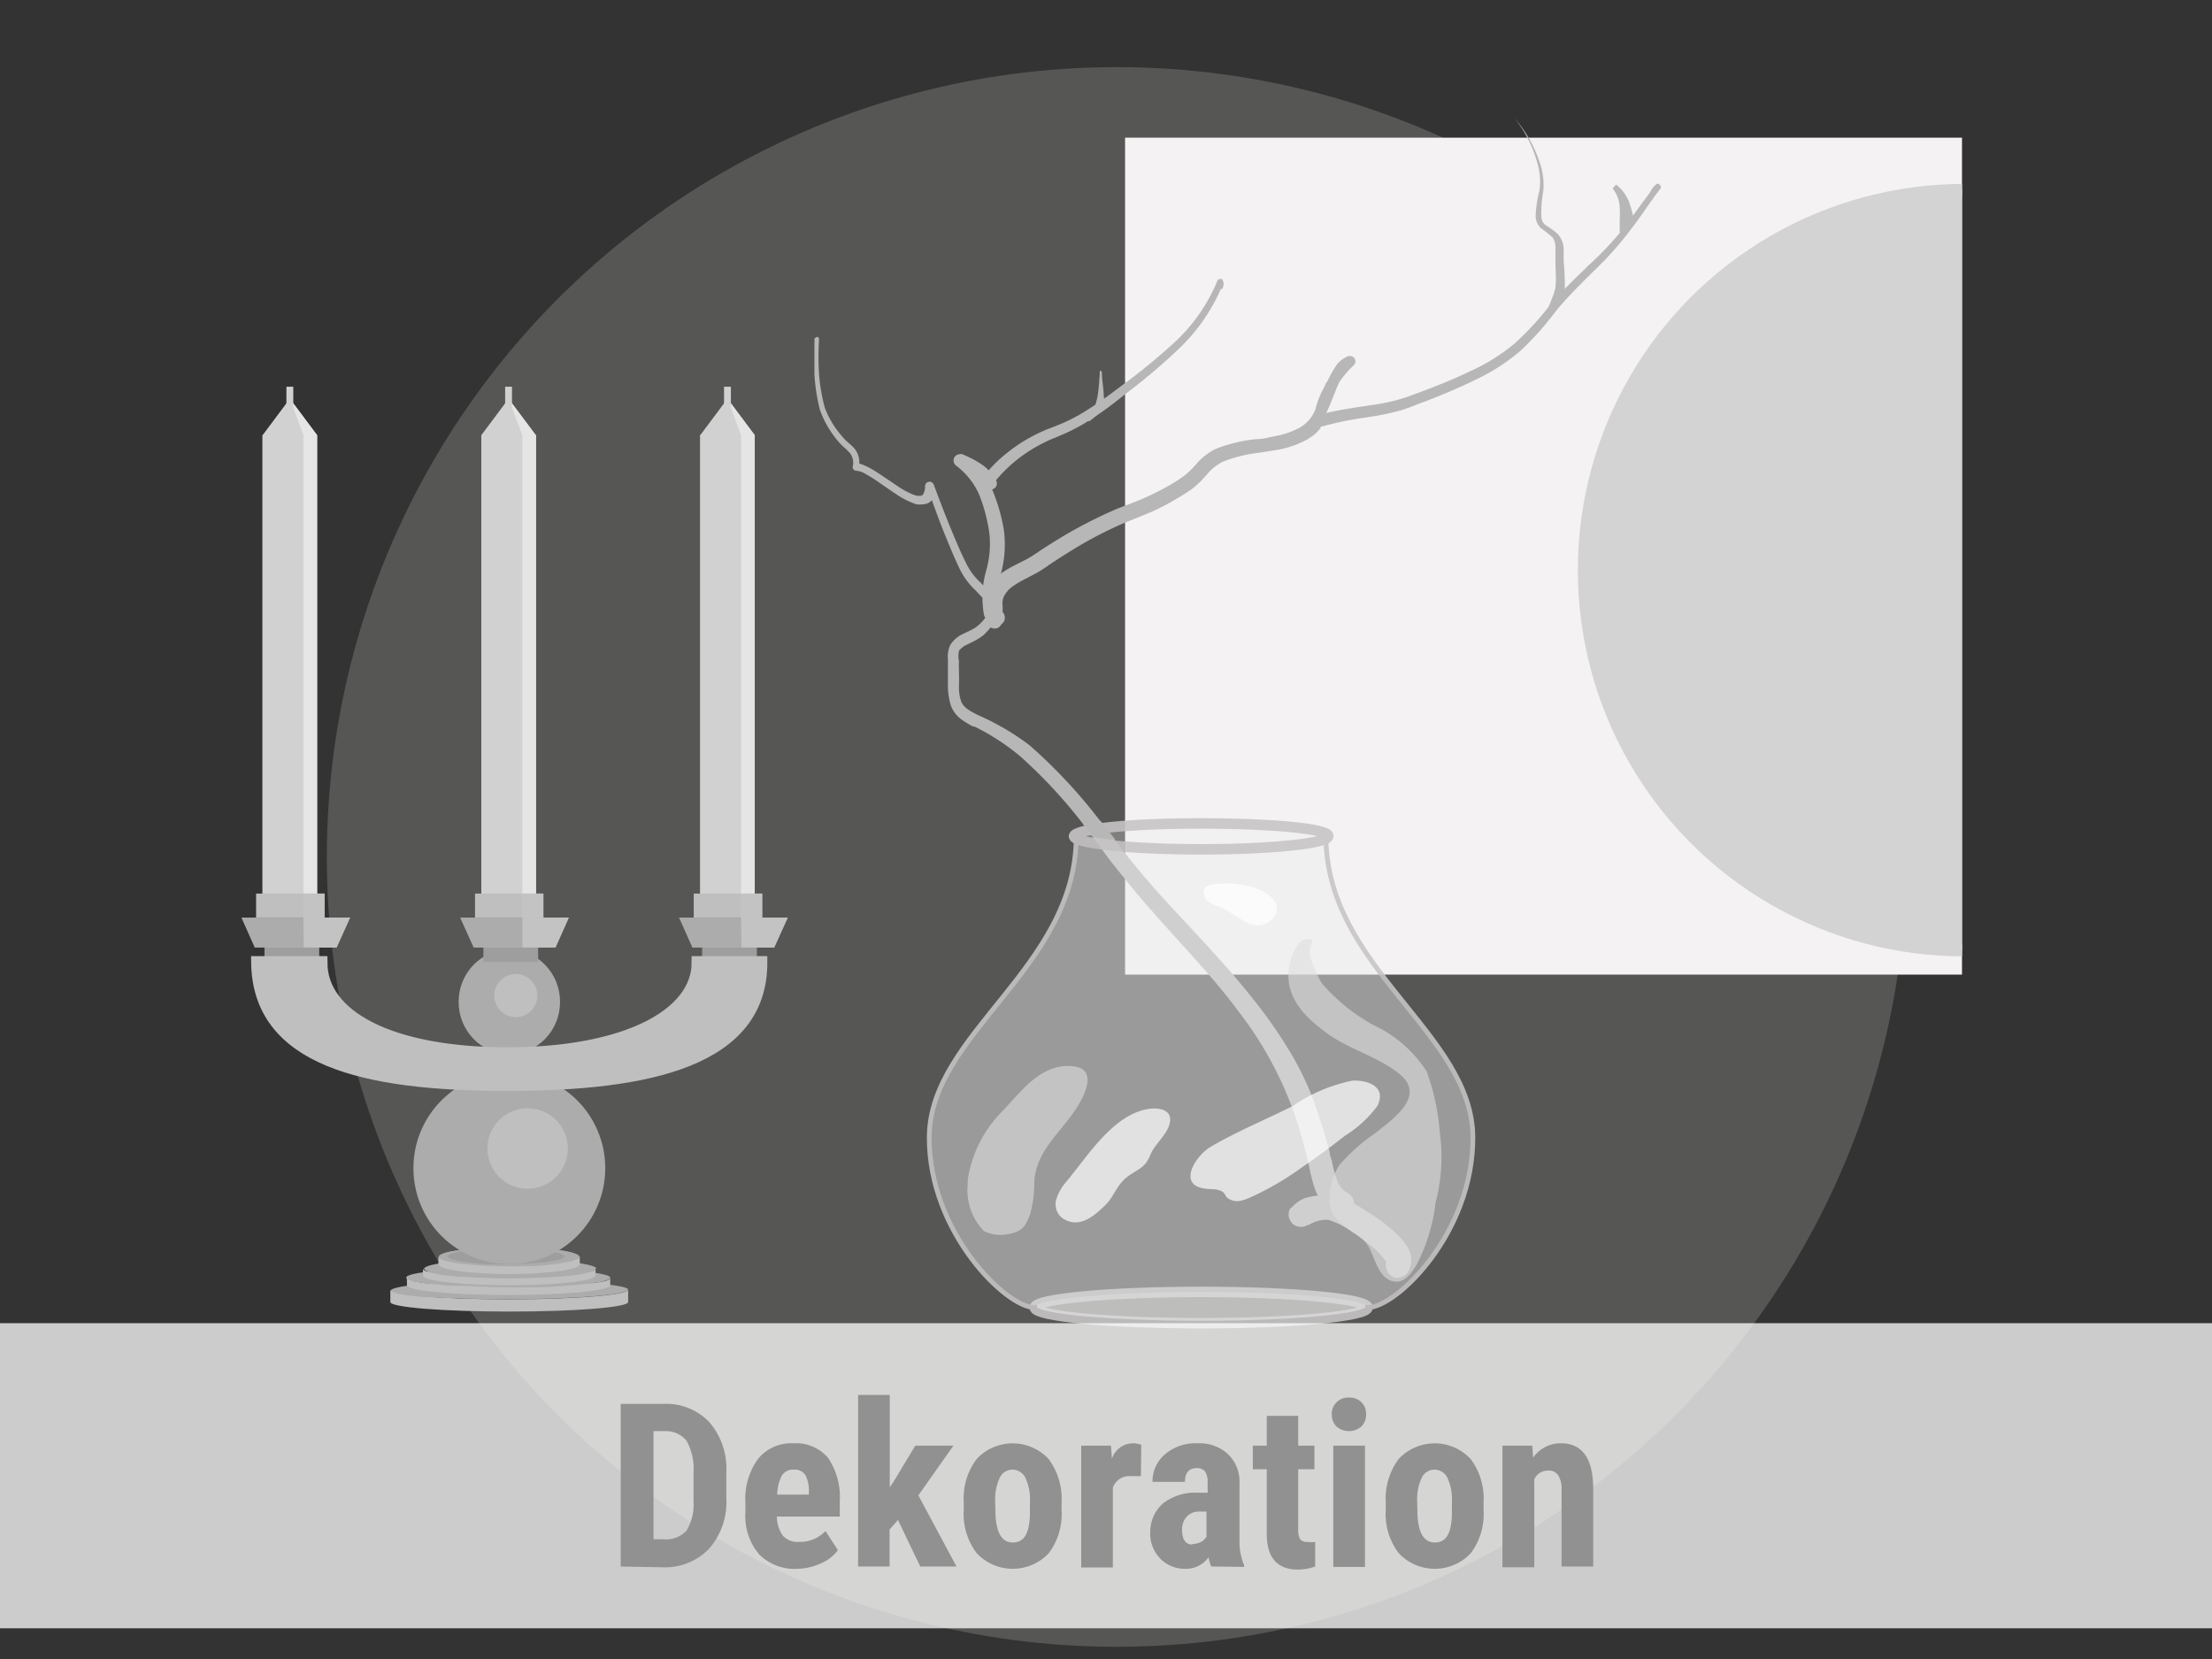
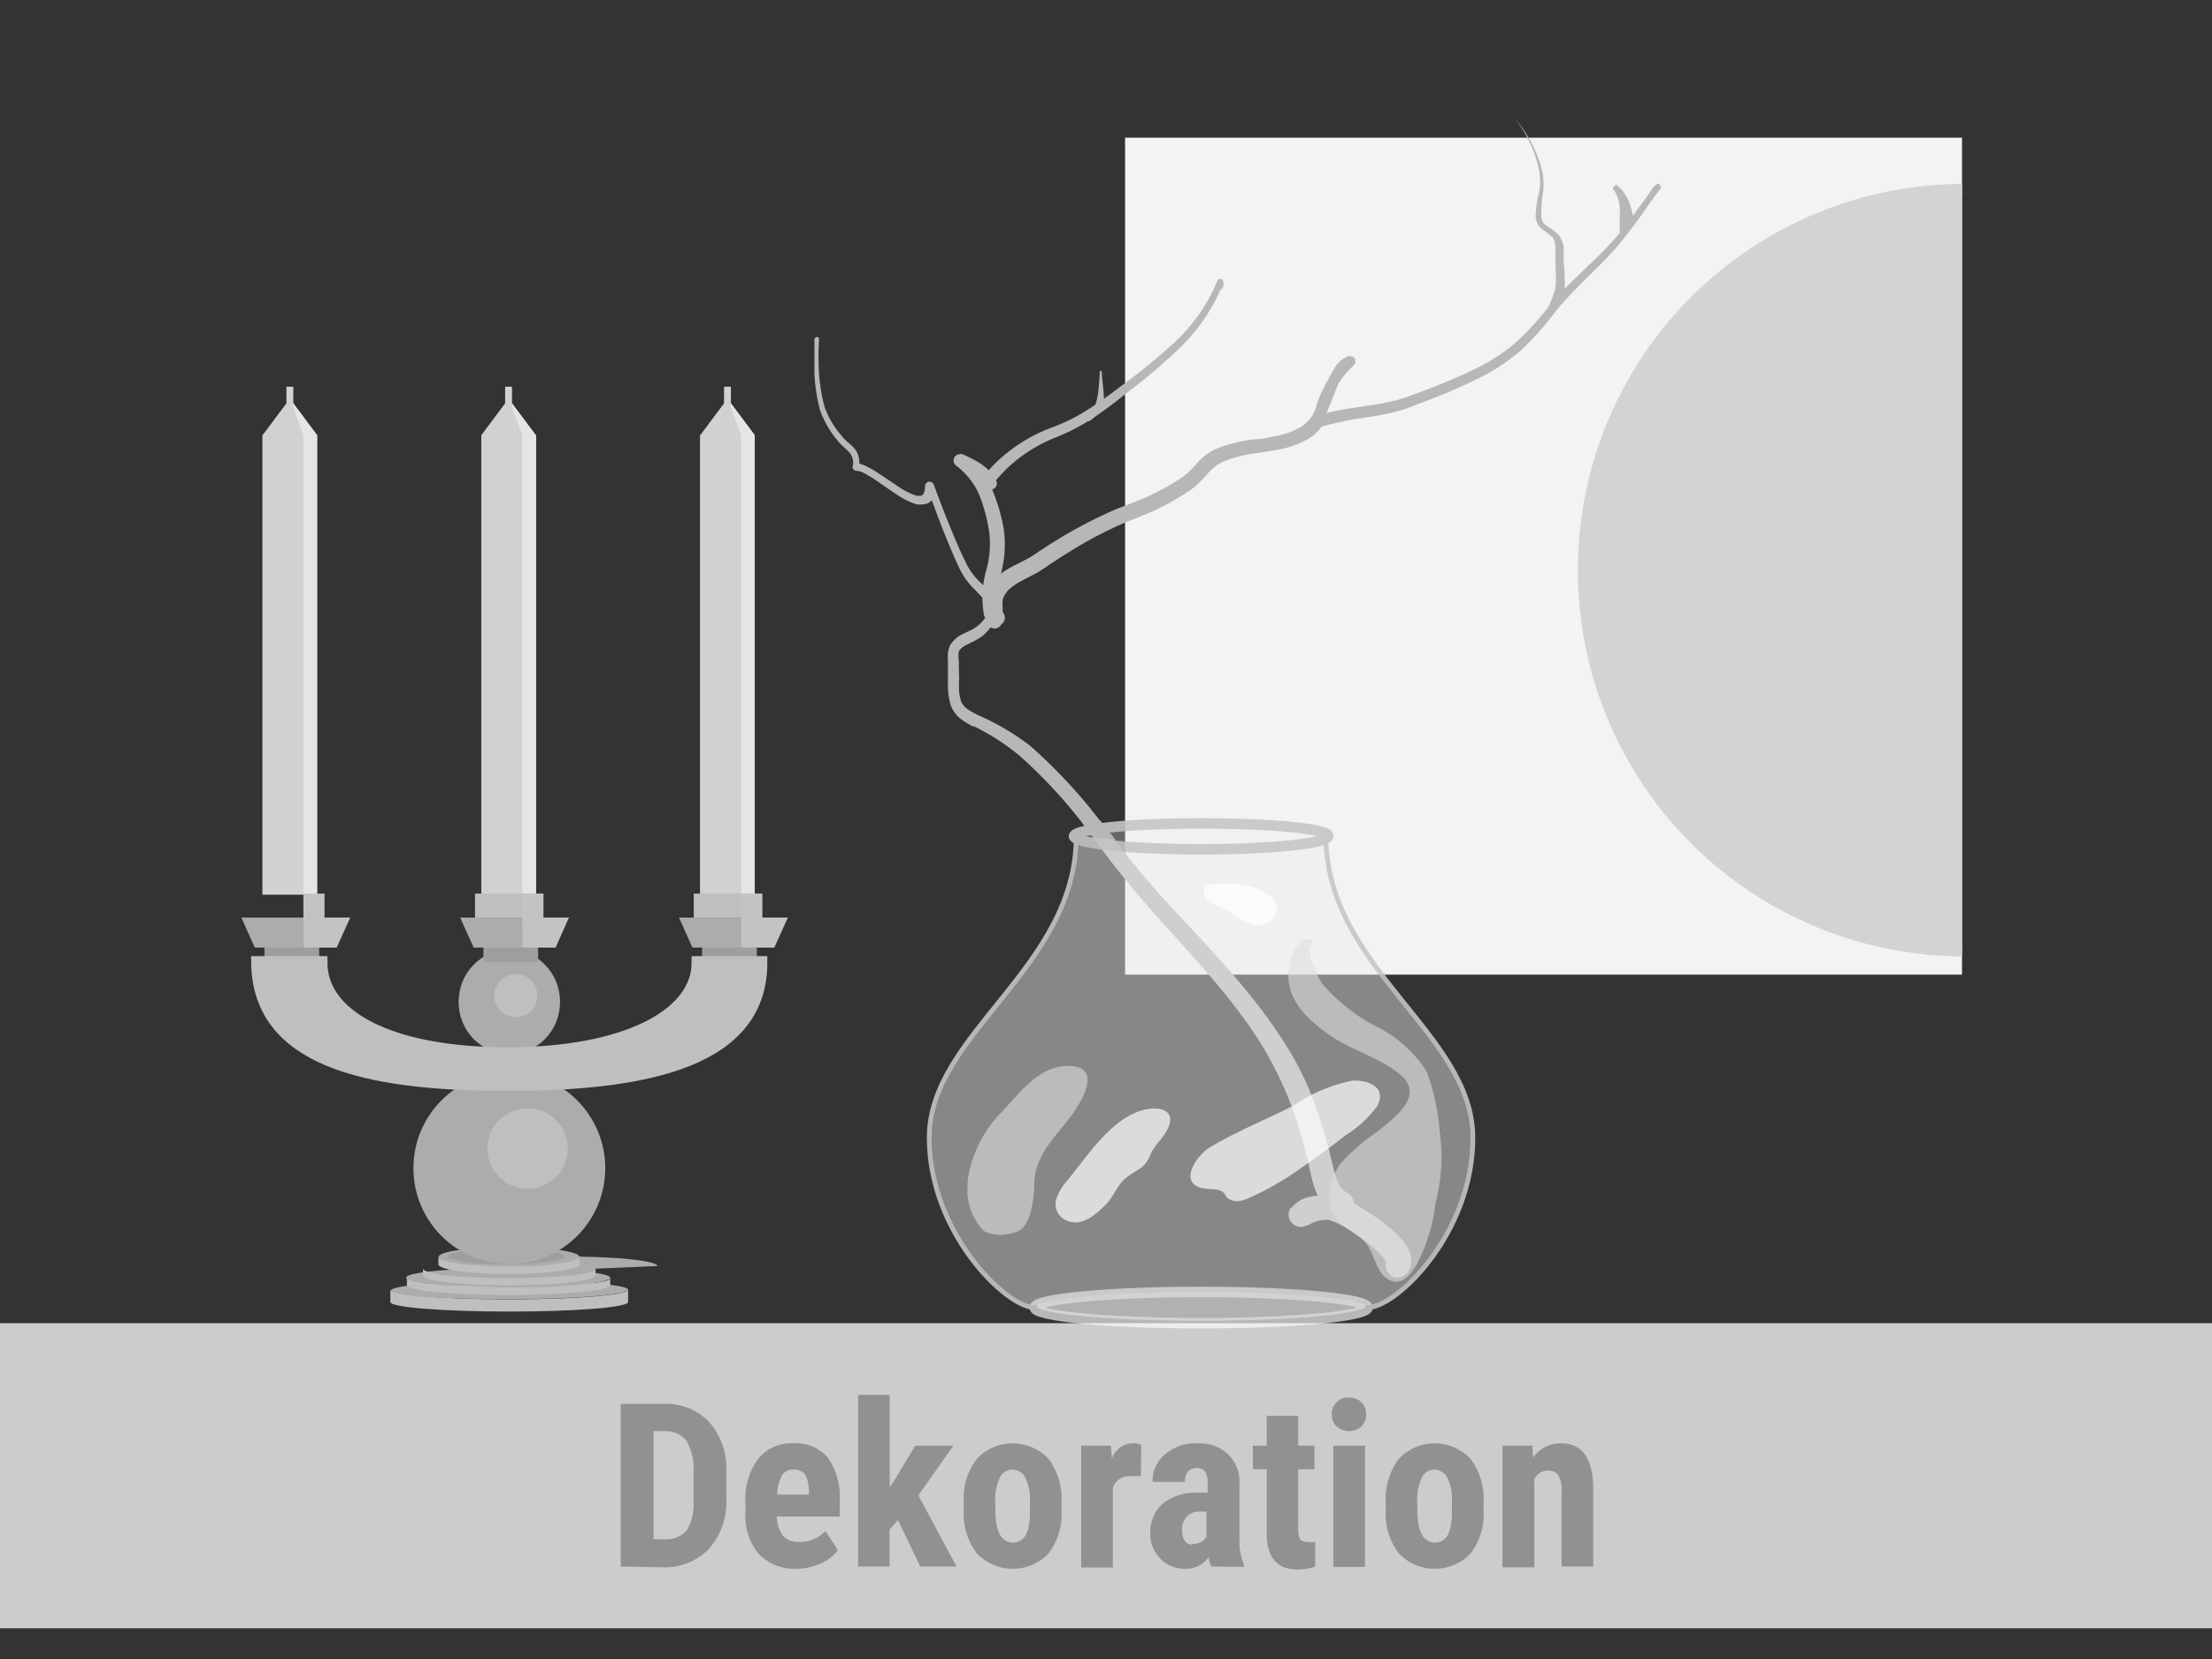
<svg xmlns="http://www.w3.org/2000/svg" viewBox="0 0 116 87">
  <rect x="0" y="0" width="116" height="87" fill="#333333" stroke="none" />
  <defs>
    <clipPath id="a">
      <path fill="none" d="M59 7.22h43.89v43.89H59z" />
    </clipPath>
    <clipPath id="b">
      <path d="M69.53 43.5c0 .4-3 .72-6.7.72s-6.62-.32-6.69-.71c0-.4 3-.72 6.7-.72s6.69.31 6.69.71Z" fill="none" />
    </clipPath>
  </defs>
  <g data-name="Ebene 1" style="isolation:isolate">
-     <circle cx="58.56" cy="44.94" r="41.42" fill="#aeacaa" opacity=".29" />
    <path fill="#f4f2f2" d="M59 7.22h43.89v43.89H59z" />
    <g clip-path="url(#a)">
      <circle cx="103" cy="29.9" r="19.94" fill="#d3d3d3" stroke="#d3d3d3" stroke-miterlimit="10" stroke-width=".63" />
    </g>
    <path d="M32.94 67.63v.65c0 .28-2.79.5-6.23.5s-6.24-.22-6.24-.5v-.65c0 .13.56.24 1.5.33 1.14.11 2.84.18 4.74.18s3.6-.07 4.74-.18c.93-.09 1.49-.2 1.49-.33Z" fill="#bfbfbf" />
    <path d="M32.94 67.62c0 .13-.56.24-1.49.33-1.14.11-2.84.18-4.74.18s-3.6-.06-4.71-.13c-.94-.09-1.5-.2-1.5-.33.08-.27 2.84-.5 6.23-.5s6.12.18 6.21.45Z" fill="#acacac" />
    <path d="M32 67q0 .1-.45.21a15.63 15.63 0 0 1-1.9.21c-.85 0-1.88.09-3 .09s-2.14 0-3-.09a15.63 15.63 0 0 1-1.9-.21c-.29-.07-.45-.14-.45-.21 0-.28 2.39-.5 5.34-.5s5.36.25 5.36.5Z" fill="#acacac" />
    <path d="M32 67v.41c-.08.28-2.44.5-5.33.5s-5.25-.22-5.33-.5V67c0 .07.16.14.45.21a15.63 15.63 0 0 0 1.9.21c.85 0 1.88.09 3 .09s2.13 0 3-.09a15.63 15.63 0 0 0 1.9-.21q.41-.07.41-.21Z" fill="#bfbfbf" />
    <path d="M31.23 66.53v.36c0 .28-2 .51-4.52.51s-4.53-.23-4.53-.51v-.36c0 .06.11.12.3.18a6 6 0 0 0 1 .18c.82.08 1.95.14 3.2.14s2.38-.06 3.2-.14a6.4 6.4 0 0 0 1-.18c.24-.06.35-.12.35-.18Z" fill="#bfbfbf" />
-     <path d="M31.23 66.53c0 .06-.11.12-.29.18a6.4 6.4 0 0 1-1 .18c-.82.08-2 .14-3.2.14s-2.38-.06-3.2-.14a6 6 0 0 1-1-.18c-.19-.06-.3-.12-.3-.18.06-.27 2.06-.49 4.52-.49s4.45.22 4.52.49Z" fill="#acacac" />
+     <path d="M31.23 66.53c0 .06-.11.12-.29.18a6.4 6.4 0 0 1-1 .18s-2.38-.06-3.2-.14a6 6 0 0 1-1-.18c-.19-.06-.3-.12-.3-.18.06-.27 2.06-.49 4.52-.49s4.45.22 4.52.49Z" fill="#acacac" />
    <g fill="#acacac">
      <path d="M30.4 65.9c0 .07-.11.13-.29.2a7 7 0 0 1-1.13.2c-.62.06-1.42.11-2.27.11s-1.65 0-2.28-.11a6.82 6.82 0 0 1-1.12-.2c-.19-.07-.3-.13-.3-.2.08-.28 1.71-.49 3.69-.49s3.6.21 3.68.49c.02-.02.02-.01.02 0Z" />
      <path d="M29.61 65.88c0 .05-.09.11-.25.16a5.24 5.24 0 0 1-.93.17c-.52.05-1.18.09-1.89.09s-1.37 0-1.89-.09a5.39 5.39 0 0 1-.94-.17c-.15-.05-.24-.11-.24-.16.07-.23 1.42-.41 3.07-.41s3 .18 3.06.41c.01-.02.01-.01.01 0Z" />
      <path d="M30.4 65.9v.4c0 .28-1.66.51-3.69.51S23 66.58 23 66.3v-.4c0 .07.11.13.3.2a6.82 6.82 0 0 0 1.12.2c.63.06 1.42.11 2.28.11s1.65 0 2.27-.11a7 7 0 0 0 1.13-.2c.19-.1.3-.1.3-.2Z" />
    </g>
    <path d="M30.4 65.9c0 .07-.11.13-.29.2a7 7 0 0 1-1.13.2c-.62.06-1.42.11-2.27.11s-1.65 0-2.28-.11a6.82 6.82 0 0 1-1.12-.2c-.19-.07-.3-.13-.3-.2.08-.28 1.71-.49 3.69-.49s3.6.21 3.68.49c.02-.02.02-.01.02 0Z" fill="#acacac" />
    <path d="M29.61 65.88c0 .05-.09.11-.25.16a5.24 5.24 0 0 1-.93.17c-.52.05-1.18.09-1.89.09s-1.37 0-1.89-.09a5.39 5.39 0 0 1-.94-.17c-.15-.05-.24-.11-.24-.16.07-.23 1.42-.41 3.07-.41s3 .18 3.06.41c.01-.02.01-.01.01 0Z" fill="#9e9e9e" />
    <path d="M30.4 65.9v.4c0 .28-1.66.51-3.69.51S23 66.58 23 66.3v-.4c0 .07.11.13.3.2a6.82 6.82 0 0 0 1.12.2c.63.06 1.42.11 2.28.11s1.65 0 2.27-.11a7 7 0 0 0 1.13-.2c.19-.1.3-.1.3-.2Z" fill="#bfbfbf" />
    <circle cx="26.71" cy="61.26" r="4.67" fill="#acacac" stroke="#acacac" stroke-miterlimit="10" stroke-width=".72" />
    <circle cx="27.67" cy="60.23" r="2.11" fill="#bfbfbf" />
    <ellipse cx="26.71" cy="52.54" rx="2.33" ry="2.41" fill="#acacac" stroke="#acacac" stroke-miterlimit="10" stroke-width=".66" />
    <circle cx="27.05" cy="52.21" r="1.13" fill="#bfbfbf" />
    <path fill="#9e9e9e" d="M13.87 49.55h2.87v.9h-2.87z" />
    <path fill="#d1d1d1" d="m16.62 22.81-1.42-1.9-1.42 1.9h-.02v24.11h2.87V22.81h-.01z" />
    <path fill="#e5e5e5" d="m16.62 22.81-1.42-1.9.71 1.9v24.11h.72V22.81h-.01z" />
    <path fill="#e5e5e5" stroke="#d1d1d1" stroke-miterlimit="10" stroke-width=".36" d="M15.2 21.5v-1.22" />
-     <path fill="#bfbfbf" d="M13.43 46.86h3.59v1.26h-3.59z" />
    <path fill="#c3c3c3" d="M15.91 46.86h1.11v1.26h-1.11z" />
    <path fill="#acacac" d="M17.65 49.69h-4.29l-.7-1.57h5.7l-.71 1.57z" />
    <path fill="#c3c3c3" d="M17.65 49.69h-1.72l-.02-1.57h2.45l-.71 1.57z" />
    <path fill="#9e9e9e" d="M25.35 49.55h2.87v.9h-2.87z" />
    <path fill="#d1d1d1" d="m28.09 22.81-1.42-1.9-1.42 1.9h-.01v24.11h2.87V22.81h-.02z" />
    <path fill="#e5e5e5" d="m28.09 22.81-1.42-1.9.72 1.9v24.11h.72V22.81h-.02z" />
    <path fill="#e5e5e5" stroke="#d1d1d1" stroke-miterlimit="10" stroke-width=".36" d="M26.67 21.5v-1.22" />
    <path fill="#bfbfbf" d="M24.91 46.86h3.59v1.26h-3.59z" />
    <path fill="#c3c3c3" d="M27.38 46.86h1.11v1.26h-1.11z" />
    <path fill="#acacac" d="M29.13 49.69h-4.29l-.71-1.57h5.7l-.7 1.57z" />
    <path fill="#c3c3c3" d="M29.13 49.69H27.4l-.01-1.57h2.44l-.7 1.57z" />
    <path fill="#9e9e9e" d="M36.82 49.55h2.87v.9h-2.87z" />
    <path fill="#d1d1d1" d="m39.57 22.81-1.42-1.9-1.42 1.9h-.02v24.11h2.87V22.81h-.01z" />
    <path fill="#e5e5e5" d="m39.57 22.81-1.42-1.9.71 1.9v24.11h.72V22.81h-.01z" />
    <path fill="#e5e5e5" stroke="#d1d1d1" stroke-miterlimit="10" stroke-width=".36" d="M38.15 21.5v-1.22" />
    <path fill="#bfbfbf" d="M36.38 46.86h3.59v1.26h-3.59z" />
    <path fill="#c3c3c3" d="M38.86 46.86h1.11v1.26h-1.11z" />
    <path fill="#acacac" d="M40.6 49.69h-4.29l-.7-1.57h5.7l-.71 1.57z" />
    <path fill="#c3c3c3" d="M40.6 49.69h-1.72l-.02-1.57h2.45l-.71 1.57z" />
    <path d="M39.9 50.48c0 5.08-5.8 6.39-13.32 6.39s-13-1.32-13.07-6.39h3.32c0 2.82 3.62 4.78 9.78 4.78s10-2 10-4.78Z" fill="#bfbfbf" stroke="#bfbfbf" stroke-miterlimit="10" stroke-width=".68" />
    <g fill="#b7b7b7">
      <path d="M73.36 67a.66.66 0 0 1-.23 0 .7.7 0 0 1-.44-.8.62.62 0 0 0-.11-.18 4.11 4.11 0 0 0-.46-.5 10.44 10.44 0 0 0-1.22-.92 4.35 4.35 0 0 0-1.23-.63.75.75 0 0 0-.21 0 1.73 1.73 0 0 0-.83.27h-.06a.65.65 0 0 1-.34.1.67.67 0 0 1-.4-.13.7.7 0 0 1-.21-.29.67.67 0 0 1 0-.47l.07-.12h.05a1.68 1.68 0 0 1 .7-.5 2.92 2.92 0 0 1 .67-.13 3.25 3.25 0 0 1-.18-.43 9.32 9.32 0 0 1-.27-1.07l-.09-.41c-.28-1.11-.55-2-.83-2.76A19.15 19.15 0 0 0 64.92 53c-1-1.36-2.22-2.67-3.35-3.93l-.51-.56c-.63-.71-1.28-1.44-1.89-2.2-.48-.6-1-1.21-1.41-1.82l-.4-.52a26.29 26.29 0 0 0-3.86-4.31 12 12 0 0 0-2.4-1.56h-.07a5 5 0 0 1-.61-.37 1.61 1.61 0 0 1-.56-.74 3.68 3.68 0 0 1-.15-1.15V34.56a1.42 1.42 0 0 1 .13-.75 1.59 1.59 0 0 1 .67-.57l.25-.12a3.14 3.14 0 0 0 .41-.22c.31-.23.66-.61.66-.93s-.28-.6-.56-.89l-.11-.12a3.83 3.83 0 0 1-.9-1.27c-.21-.44-.4-.9-.59-1.36-.27-.65-.53-1.34-.8-2.1a.66.66 0 0 1-.51.22 1.55 1.55 0 0 1-.29 0 4.2 4.2 0 0 1-1.08-.54l-.08-.05-1-.69a6.95 6.95 0 0 0-.51-.31 1.08 1.08 0 0 0-.47-.17.21.21 0 0 1-.22-.2.83.83 0 0 0-.14-.73 3.44 3.44 0 0 0-.27-.27 2.82 2.82 0 0 1-.38-.39 5.24 5.24 0 0 1-.93-1.63 10 10 0 0 1-.28-1.83v-1.89l.13-.09.11.06v.09a15.26 15.26 0 0 0 0 1.8 9.68 9.68 0 0 0 .3 1.76 4.87 4.87 0 0 0 .9 1.5 2.63 2.63 0 0 0 .33.34 2.81 2.81 0 0 1 .31.29 1.11 1.11 0 0 1 .27.81 2.41 2.41 0 0 1 .43.17 5.22 5.22 0 0 1 .58.34l1 .67a3.85 3.85 0 0 0 1 .51h.16a.21.21 0 0 0 .17-.06.8.8 0 0 0 .11-.44.24.24 0 0 1 .24-.24.25.25 0 0 1 .22.16c.37 1 .72 1.9 1.07 2.73.19.45.38.9.6 1.33a3.38 3.38 0 0 0 .81 1.1l.13.13c.13.14.27.28.4.44a1.41 1.41 0 0 1 .33.85 1.34 1.34 0 0 1-.33.85 1.57 1.57 0 0 1-.2.25l-.06.06a1.29 1.29 0 0 1-.33.28 3.19 3.19 0 0 1-.47.26l-.2.1a1.12 1.12 0 0 0-.43.33 1.29 1.29 0 0 0 0 .55 4.38 4.38 0 0 0 0 .51v.21a3.17 3.17 0 0 1 0 .43v.31a2.19 2.19 0 0 0 .11.63c.12.34.5.54.91.74A13.21 13.21 0 0 1 54 39.09a27.47 27.47 0 0 1 4 4.37l.4.52c.47.6.94 1.2 1.43 1.78.61.74 1.27 1.46 1.92 2.16l.5.53c1.16 1.25 2.36 2.55 3.45 3.92a26.29 26.29 0 0 1 1.74 2.45 15.85 15.85 0 0 1 1.38 2.72c.31.83.59 1.72.91 2.87 0 .16.07.31.11.46a6.66 6.66 0 0 0 .24.91 1.3 1.3 0 0 0 .59.79.62.62 0 0 1 .34.55l.39.23.17.11a10.19 10.19 0 0 1 1.4 1 4.67 4.67 0 0 1 .66.68 2 2 0 0 1 .3.51 1.29 1.29 0 0 1 0 .87.69.69 0 0 1-.57.48Z" />
      <path d="M52 32.56a.41.41 0 0 1-.4-.32 5.25 5.25 0 0 1 .11-2.3 5.06 5.06 0 0 0 .17-2 8.9 8.9 0 0 0-.53-2 3.88 3.88 0 0 0-1.22-1.53.34.34 0 0 1-.06-.46.33.33 0 0 1 .26-.13.23.23 0 0 1 .14 0l.11.05a5.82 5.82 0 0 1 .85.45 2.72 2.72 0 0 1 .42.34 7.36 7.36 0 0 1 1-.94 8.35 8.35 0 0 1 1.84-1.11 5.21 5.21 0 0 1 .5-.2l.47-.19a9.59 9.59 0 0 0 .91-.45 18.11 18.11 0 0 0 1.71-1.14l.48-.36a32.41 32.41 0 0 0 2.75-2.24 9.06 9.06 0 0 0 2.34-3.33l.08-.07h.15a.45.45 0 0 1 0 .53h-.06a9.68 9.68 0 0 1-2.23 3.16 31.18 31.18 0 0 1-2.73 2.31l-.48.38a17.47 17.47 0 0 1-1.74 1.21 10.56 10.56 0 0 1-.94.49l-.51.22c-.15.06-.31.12-.45.19a8.13 8.13 0 0 0-1.71 1.07 7.64 7.64 0 0 0-1 1 .31.31 0 0 1-.1.43l-.1.05a9.56 9.56 0 0 1 .61 2.1 5.78 5.78 0 0 1-.14 2.27 4.7 4.7 0 0 0-.07 1.95.42.42 0 0 1-.31.5Z" />
      <path d="M52.06 32.94a.5.5 0 0 1-.22-.09.41.41 0 0 1-.15-.25.4.4 0 0 1 0-.19 2.77 2.77 0 0 0 0-.39v-.23a1.71 1.71 0 0 1 .18-1 2.33 2.33 0 0 1 .26-.38 2.65 2.65 0 0 1 .34-.32 5.85 5.85 0 0 1 .71-.43l.69-.35c.18-.1.34-.21.53-.33l.08-.06c.44-.29.89-.57 1.32-.83a25.11 25.11 0 0 1 2.78-1.41l.68-.26c.25-.1.5-.19.74-.3.46-.2.9-.43 1.33-.67.22-.13.43-.26.63-.4a3.31 3.31 0 0 0 .53-.45l.21-.22a3.09 3.09 0 0 1 1.06-.84 7.8 7.8 0 0 1 2.12-.51c.32 0 .63-.08.94-.15a4.33 4.33 0 0 0 1.35-.46 1.87 1.87 0 0 0 .81-.95 4.67 4.67 0 0 1 .5-1.23c0-.09.09-.18.14-.26a5.69 5.69 0 0 1 .38-.7 1.42 1.42 0 0 1 .72-.61h.08a.28.28 0 0 1 .27.2.29.29 0 0 1-.08.29 4.78 4.78 0 0 0-.78.92 1 1 0 0 1-.07.16l-.24.6c-.11.27-.22.55-.35.82.62-.15 1.25-.25 1.87-.34l.46-.07a11.49 11.49 0 0 0 1.3-.25 9.16 9.16 0 0 0 1-.33l.31-.11c.72-.27 1.67-.64 2.58-1.08a10.14 10.14 0 0 0 2.34-1.45A15 15 0 0 0 81.28 16c.58-.68 1.21-1.29 1.82-1.88l.17-.17a17.6 17.6 0 0 0 1.89-2c.27-.35.52-.7.77-1.05l.6-.81a1.26 1.26 0 0 1 .36-.45H87l.1.14v.08c-.31.4-.6.81-.89 1.23s-.51.71-.77 1.05a17.57 17.57 0 0 1-1.9 2.11l-.17.17c-.6.6-1.22 1.21-1.76 1.87a15.83 15.83 0 0 1-1.89 2.12 10.53 10.53 0 0 1-2.42 1.54c-.91.45-1.83.82-2.61 1.12l-.31.11a8.49 8.49 0 0 1-1 .36 13.35 13.35 0 0 1-1.41.3l-.44.07a15.92 15.92 0 0 0-2.28.48v.06a2.46 2.46 0 0 1-.31.33l-.12.09-.24.16a5.17 5.17 0 0 1-1.53.55l-1 .16a7.35 7.35 0 0 0-1.94.48 2.61 2.61 0 0 0-.84.69l-.21.23a5 5 0 0 1-.63.56c-.22.14-.44.29-.67.42a13.08 13.08 0 0 1-1.39.73l-.78.32-.65.26a21.4 21.4 0 0 0-2.67 1.39c-.42.26-.85.53-1.28.82l-.06.05c-.19.12-.4.27-.61.38l-.69.36a4.77 4.77 0 0 0-.59.37 1.37 1.37 0 0 0-.21.2 1.84 1.84 0 0 0-.17.25.87.87 0 0 0-.08.53v.32a.42.42 0 0 1 0 .58l-.08.08a.39.39 0 0 1-.28.2H52.07Z" />
      <path d="M81.57 15.06c.05-.43 0-.88 0-1.37v-.68a1 1 0 0 0-.14-.55 5 5 0 0 0-.51-.41.9.9 0 0 1-.28-.3 1.16 1.16 0 0 1-.11-.38 6.25 6.25 0 0 1 .2-1.37 3.43 3.43 0 0 0-.08-1.35 6.64 6.64 0 0 0-1.22-2.45s-.06 0 0 0a6.75 6.75 0 0 1 1.35 2.43 3.48 3.48 0 0 1 .15 1.4 6.42 6.42 0 0 0-.1 1.35.66.66 0 0 0 .09.28.61.61 0 0 0 .2.19 3.91 3.91 0 0 1 .58.43 1.31 1.31 0 0 1 .3.72v.7a12.72 12.72 0 0 1 .06 1.42 1.75 1.75 0 0 1-.23.77 1.28 1.28 0 0 1-.68.53c-.15.04.37-.94.42-1.36ZM84.94 12.16a.36.36 0 0 1 0-.1v-.55a6.26 6.26 0 0 0 0-.63 1.74 1.74 0 0 0-.37-1l.18-.2a2.11 2.11 0 0 1 .73 1.06c.07.22.13.45.19.67s-.67.92-.73.75ZM57.22 21.49s.14 0 .21-.23a3.06 3.06 0 0 0 .14-.56c.06-.4.08-.81.11-1.23l.05-.05a.06.06 0 0 1 0 .06v.58l-.06-.58h.11c0 .41.09.82.1 1.25a2.59 2.59 0 0 1 0 .67 5.13 5.13 0 0 1-.75.69c-.22.02.01-.65.09-.6Z" />
    </g>
    <g opacity=".9">
      <ellipse cx="62.99" cy="68.57" rx="8.73" ry=".82" fill="none" stroke="#c6c4c4" stroke-miterlimit="10" stroke-width=".55" />
      <ellipse cx="62.99" cy="68.57" rx="8.73" ry=".82" fill="#efefef" opacity=".5" />
      <path d="M77.24 59.67c0 5-4 8.9-5.52 8.9 0 .45-3.91.82-8.73.82s-8.73-.37-8.73-.82c-1.5 0-5.53-3.95-5.53-8.9 0-5.49 7.7-8.88 7.71-15.81.07.37 3 .68 6.54.68s6.55-.31 6.55-.7c.01 6.95 7.71 10.34 7.71 15.83Z" fill="#efefef" opacity=".5" />
      <path d="M77.24 59.67c0 5-4 8.9-5.52 8.9 0 .45-3.91.82-8.73.82s-8.73-.37-8.73-.82c-1.5 0-5.53-3.95-5.53-8.9 0-5.49 7.7-8.88 7.71-15.81.07.37 3 .68 6.54.68s6.55-.31 6.55-.7c.01 6.95 7.71 10.34 7.71 15.83Z" fill="none" stroke="#c6c4c4" stroke-miterlimit="10" stroke-width=".25" />
      <path d="M69.66 43.84c0 .39-3 .7-6.67.7s-6.59-.31-6.67-.68c0-.38 3-.68 6.67-.68s6.67.28 6.67.66Z" fill="#efefef" opacity=".3" />
      <path d="M69.66 43.84c0 .39-3 .7-6.67.7s-6.59-.31-6.67-.68c0-.38 3-.68 6.67-.68s6.67.28 6.67.66Z" fill="none" stroke="#c6c4c4" stroke-miterlimit="10" stroke-width=".55" />
    </g>
    <path d="M68.71 49.77c-.16.24.41 1.53.64 1.83A9.63 9.63 0 0 0 72 53.74a6.72 6.72 0 0 1 2.82 2.45 12.25 12.25 0 0 1 .69 3.23 9.41 9.41 0 0 1-.23 3.66 9.27 9.27 0 0 1-1 3.26c-.24.37-.59.92-1.1.87-.92-.07-1.07-1.33-1.46-1.91-.62-.9-2-1-2-2.43a3.27 3.27 0 0 1 .53-1.79 10 10 0 0 1 1.89-1.67c.92-.74 2.66-1.94 1.26-3.08-1.11-.91-2.62-1.28-3.79-2.13s-2.28-1.91-2-3.54c.07-.37.37-1.3.82-1.39.71-.14.18.46.28.5Z" fill="#ddd" opacity=".6" />
    <path d="M64 46.34a4.16 4.16 0 0 1 .49 0c.72 0 2 .27 2.4 1 .29.57-.3 1.15-.87 1.19s-1.22-.53-1.74-.82-1.07-.3-1.14-.83.42-.5.86-.54ZM70.92 56.67A8.45 8.45 0 0 0 67.8 58c-1.44.72-2.91 1.32-4.31 2.14-.8.47-1.76 2-.31 2.19.29.05.55 0 .82.11s.22.26.37.38c.44.32.85.13 1.36-.1a15.5 15.5 0 0 0 2.57-1.52c.76-.52 1.51-1.07 2.23-1.64a6.15 6.15 0 0 0 1.7-1.56c.5-1-.47-1.37-1.31-1.33ZM55.42 62.82a2.52 2.52 0 0 1 .49-.84c1.11-1.32 2.43-3.5 4.28-3.82.51-.09 1.25 0 1.17.64s-.74 1.13-1 1.68c-.3.76-.54.74-1.17 1.18s-.75 1.07-1.21 1.52-1.2 1.17-2 .84a.91.91 0 0 1-.56-1.2Z" fill="#fff" opacity=".7" />
    <path d="M50.75 62.1a2 2 0 0 1 0-.25 6.51 6.51 0 0 1 1.69-3.45c1-1 2-2.54 3.64-2.5s.79 1.62.22 2.44c-.83 1.18-1.94 2.07-2.06 3.59a6.12 6.12 0 0 1-.24 1.81c-.22.54-.38.82-1 .95a2 2 0 0 1-1.4-.13 3.08 3.08 0 0 1-.85-2.46Z" fill="#ddd" opacity=".6" />
    <g clip-path="url(#b)">
      <path d="M74 65.68a2 2 0 0 0-.3-.51 4.67 4.67 0 0 0-.66-.68 11.09 11.09 0 0 0-1.4-1l-.17-.11-.39-.23a.6.6 0 0 0-.34-.55 1.3 1.3 0 0 1-.59-.79 7.07 7.07 0 0 1-.24-.91c0-.15-.07-.3-.11-.46-.32-1.15-.6-2-.91-2.87a15.85 15.85 0 0 0-1.38-2.72 26.29 26.29 0 0 0-1.74-2.45c-1.09-1.37-2.29-2.67-3.45-3.92l-.5-.53c-.65-.7-1.31-1.42-1.92-2.16-.49-.58-1-1.18-1.43-1.78l-.4-.52c-.54-.67-1.06-1.32-1.59-1.93l-1 .06c.67.76 1.31 1.57 1.94 2.4l.4.52c.46.61.93 1.22 1.41 1.82.61.76 1.26 1.49 1.89 2.2l.51.56c1.13 1.26 2.31 2.57 3.35 3.93a19.15 19.15 0 0 1 2.87 4.92c.28.78.55 1.65.83 2.76l.09.41a9.32 9.32 0 0 0 .23 1.04 3.25 3.25 0 0 0 .18.43 2.92 2.92 0 0 0-.67.13 1.68 1.68 0 0 0-.7.5h-.05l-.07.12a.67.67 0 0 0 0 .47.7.7 0 0 0 .21.29.67.67 0 0 0 .4.13.65.65 0 0 0 .34-.1h.06a1.73 1.73 0 0 1 .83-.27.75.75 0 0 1 .21 0 4.35 4.35 0 0 1 1.23.63 9.49 9.49 0 0 1 1.21.92 3.55 3.55 0 0 1 .47.5.62.62 0 0 1 .11.18.7.7 0 0 0 .44.8.62.62 0 0 0 .23 0 .69.69 0 0 0 .65-.46 1.29 1.29 0 0 0-.08-.77Z" fill="#b7b7b7" />
    </g>
    <path fill="#fff" opacity=".75" d="M0 69.39h116v16H0z" />
    <g fill="#919191">
      <path d="M32.55 82.15v-8.53h2.26a3.12 3.12 0 0 1 2.38.95 3.71 3.71 0 0 1 .9 2.6v1.38a3.74 3.74 0 0 1-.88 2.64 3.19 3.19 0 0 1-2.45 1Zm1.72-7.1v5.67h.52a1.45 1.45 0 0 0 1.21-.45 2.68 2.68 0 0 0 .37-1.57v-1.48a3.05 3.05 0 0 0-.37-1.67 1.4 1.4 0 0 0-1.14-.5ZM41.81 82.27a2.61 2.61 0 0 1-2-.76 3.07 3.07 0 0 1-.72-2.18v-.51a3.57 3.57 0 0 1 .66-2.31 2.24 2.24 0 0 1 1.88-.82 2.18 2.18 0 0 1 1.8.77 3.67 3.67 0 0 1 .61 2.26v.81h-3.3a1.77 1.77 0 0 0 .31 1 1.06 1.06 0 0 0 .85.33 1.85 1.85 0 0 0 1.39-.57l.65 1a2.14 2.14 0 0 1-.88.69 3.12 3.12 0 0 1-1.25.29Zm-1.05-3.89h1.66v-.16a1.81 1.81 0 0 0-.18-.86.66.66 0 0 0-.61-.29.68.68 0 0 0-.63.31 2.24 2.24 0 0 0-.24 1ZM47.09 79.71l-.44.5v1.94H45v-9h1.66V78l.2-.3L48 75.81h2l-1.84 2.61 2 3.73h-1.9ZM50.54 78.78a3.42 3.42 0 0 1 .68-2.27 2.58 2.58 0 0 1 3.77 0 3.5 3.5 0 0 1 .68 2.28v.4a3.42 3.42 0 0 1-.67 2.26 2.59 2.59 0 0 1-3.78 0 3.4 3.4 0 0 1-.68-2.27Zm1.66.41c0 1.13.31 1.7.91 1.7s.86-.47.9-1.42v-.69a2.68 2.68 0 0 0-.24-1.29.75.75 0 0 0-.68-.42.73.73 0 0 0-.66.42 2.68 2.68 0 0 0-.24 1.29ZM59.83 77.41h-.55a.91.91 0 0 0-.92.6v4.19H56.7v-6.39h1.56l.05.69a1.17 1.17 0 0 1 1.54-.73ZM63.52 82.15a1.86 1.86 0 0 1-.14-.49 1.44 1.44 0 0 1-1.21.61 1.79 1.79 0 0 1-1.32-.53 1.86 1.86 0 0 1-.53-1.37 2 2 0 0 1 .68-1.54 2.79 2.79 0 0 1 1.83-.55h.5v-.51a1 1 0 0 0-.14-.61.55.55 0 0 0-.43-.17c-.41 0-.62.24-.62.72h-1.7a1.86 1.86 0 0 1 .66-1.45 2.45 2.45 0 0 1 1.67-.57 2.22 2.22 0 0 1 1.61.55 2 2 0 0 1 .62 1.55v3a3.13 3.13 0 0 0 .24 1.28v.1Zm-1-1.18a1 1 0 0 0 .47-.11.81.81 0 0 0 .28-.27v-1.32h-.37a.85.85 0 0 0-.67.27 1 1 0 0 0-.24.72c.01.47.18.74.55.74ZM68.08 74.25v1.56h.85v1.24h-.85v3.15a1 1 0 0 0 .1.52.48.48 0 0 0 .4.14 1.41 1.41 0 0 0 .39 0v1.29a2.72 2.72 0 0 1-.91.16c-1.07 0-1.62-.62-1.63-1.84v-3.42h-.73v-1.24h.73v-1.56ZM69.84 74.17a.82.82 0 0 1 .25-.63.85.85 0 0 1 .65-.25.89.89 0 0 1 .66.25.85.85 0 0 1 .24.63.88.88 0 0 1-.24.63 1 1 0 0 1-1.32 0 .88.88 0 0 1-.24-.63Zm1.74 8h-1.66v-6.36h1.66ZM72.67 78.78a3.47 3.47 0 0 1 .68-2.27 2.58 2.58 0 0 1 3.77 0 3.45 3.45 0 0 1 .68 2.28v.4a3.42 3.42 0 0 1-.67 2.26 2.59 2.59 0 0 1-3.78 0 3.4 3.4 0 0 1-.68-2.27Zm1.66.41c0 1.13.31 1.7.91 1.7s.86-.47.9-1.42v-.69a2.68 2.68 0 0 0-.24-1.29.75.75 0 0 0-.68-.42.73.73 0 0 0-.66.42 2.68 2.68 0 0 0-.24 1.29ZM80.35 75.81l.05.63a1.74 1.74 0 0 1 1.47-.75c1.09 0 1.65.77 1.68 2.29v4.17h-1.66v-4a1.41 1.41 0 0 0-.17-.78.6.6 0 0 0-.56-.25.77.77 0 0 0-.7.46v4.61h-1.67v-6.38Z" />
    </g>
  </g>
</svg>